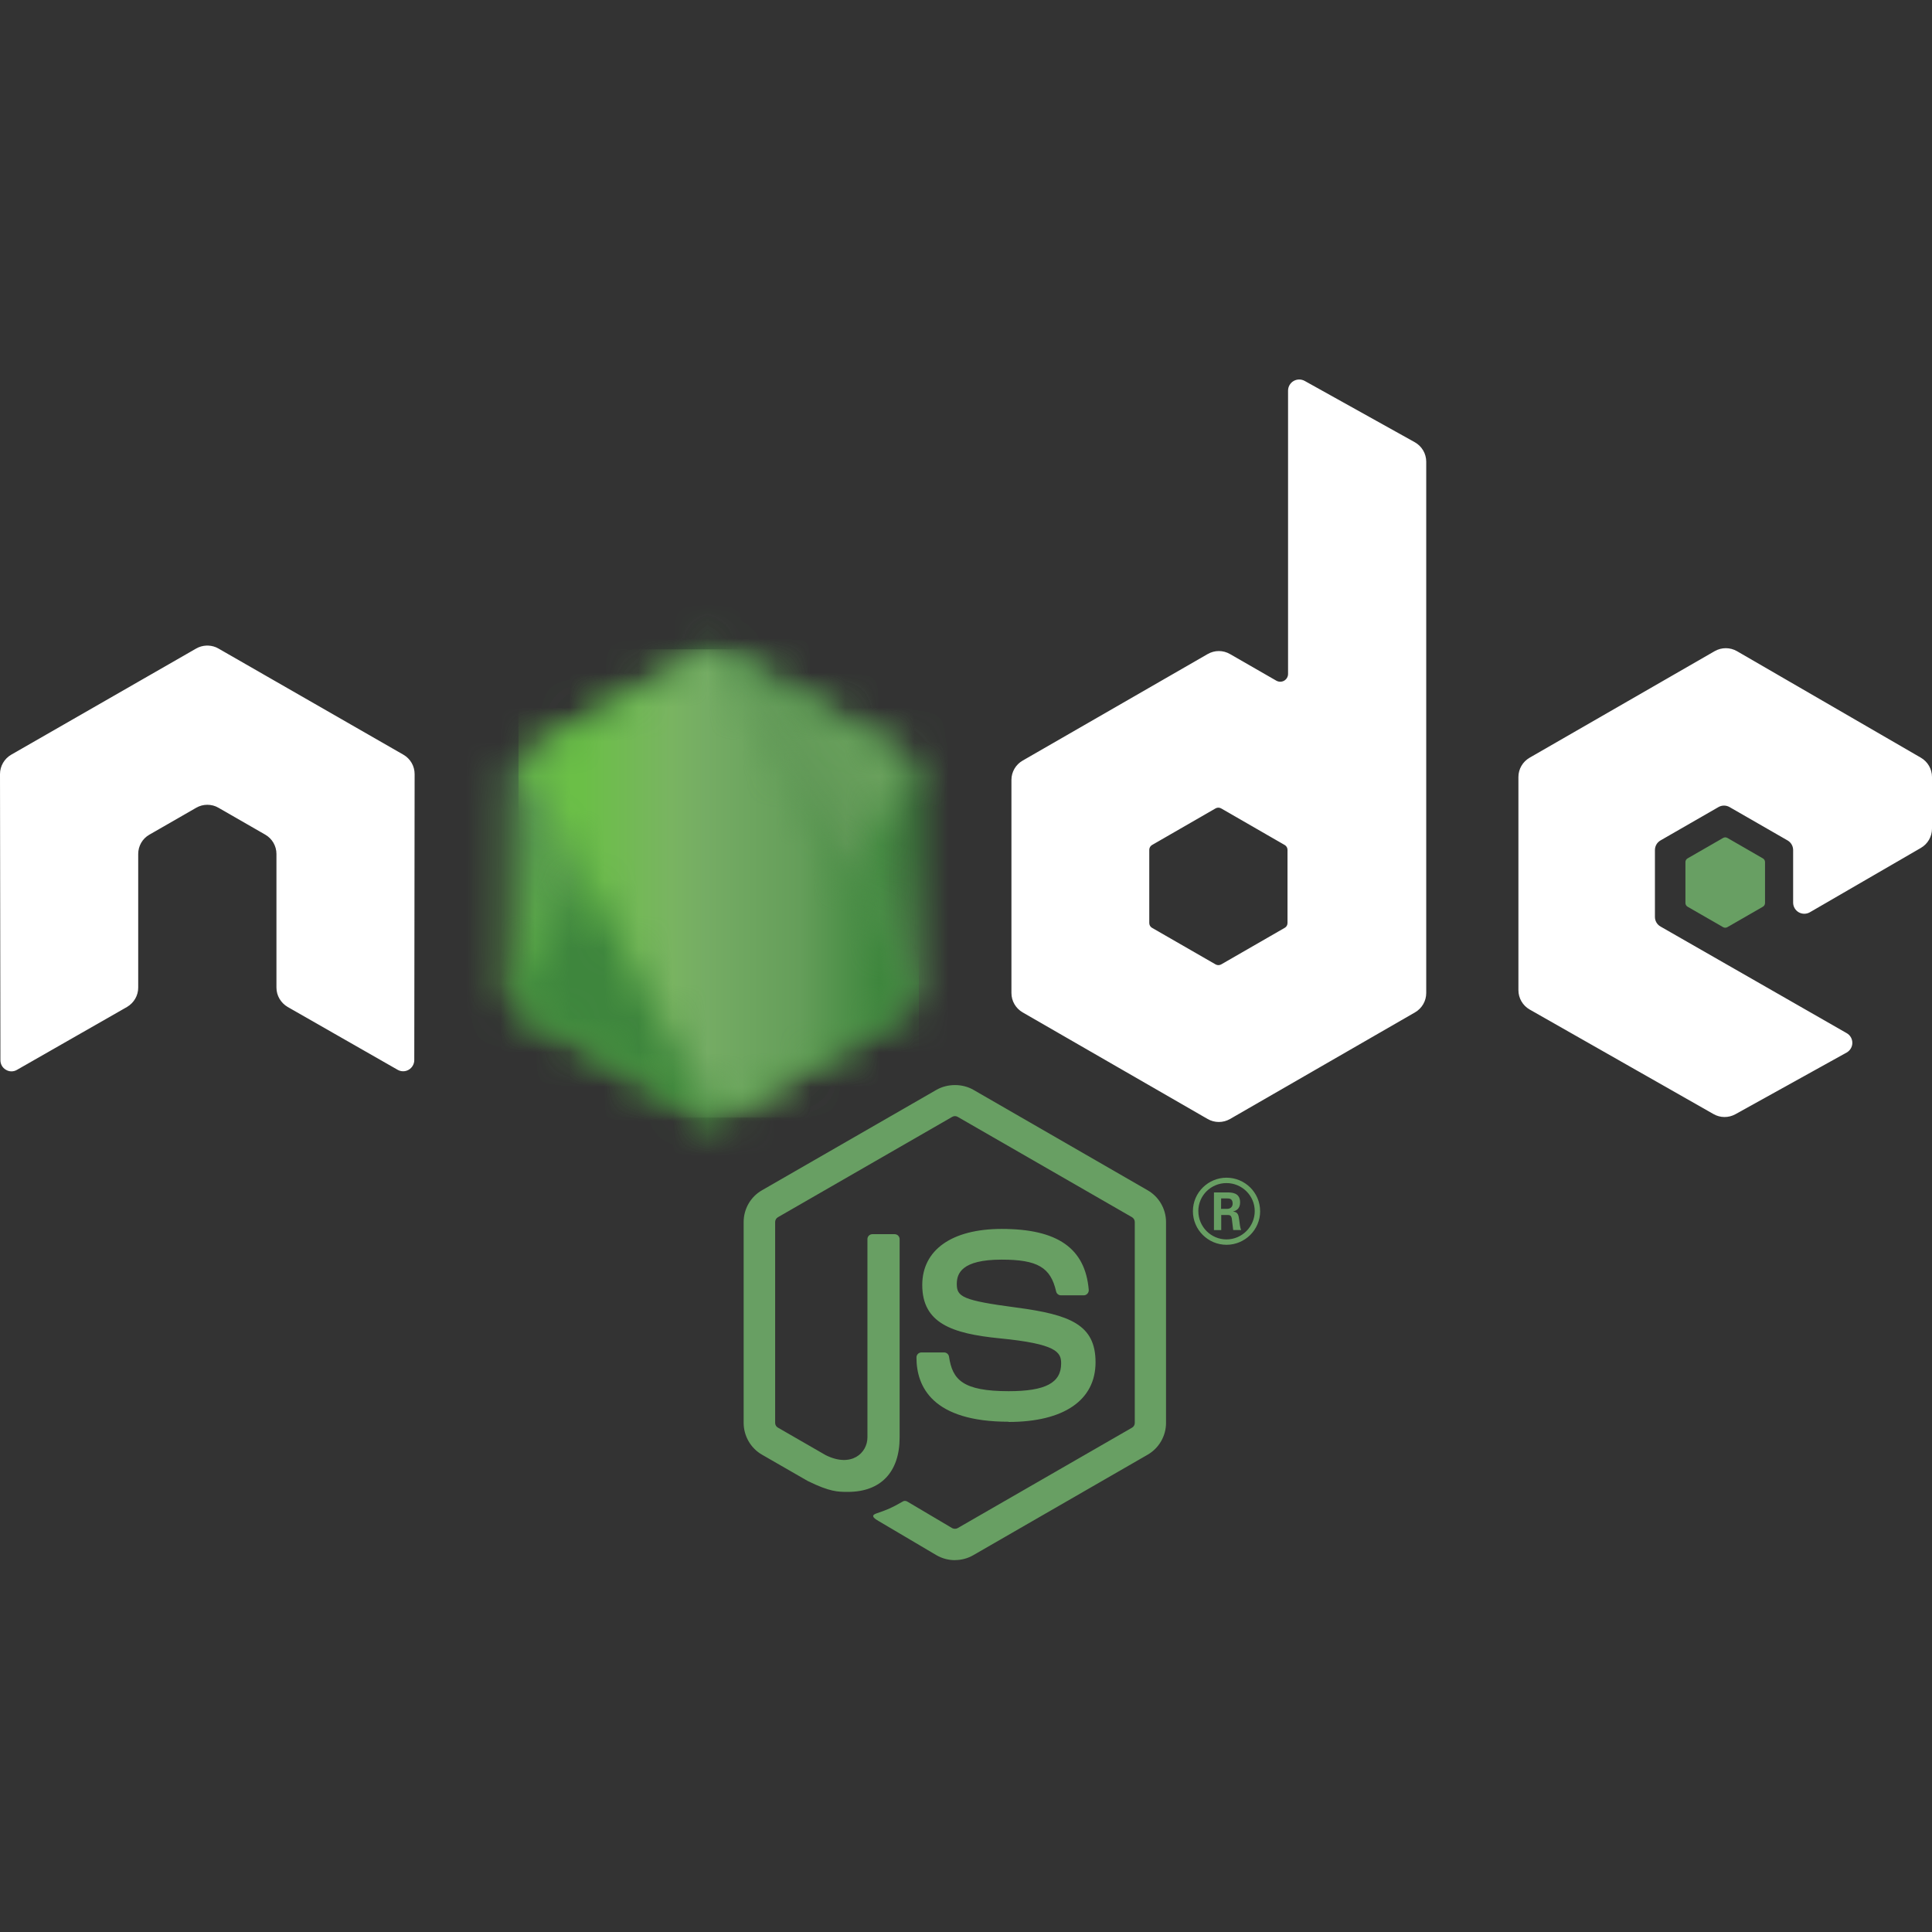
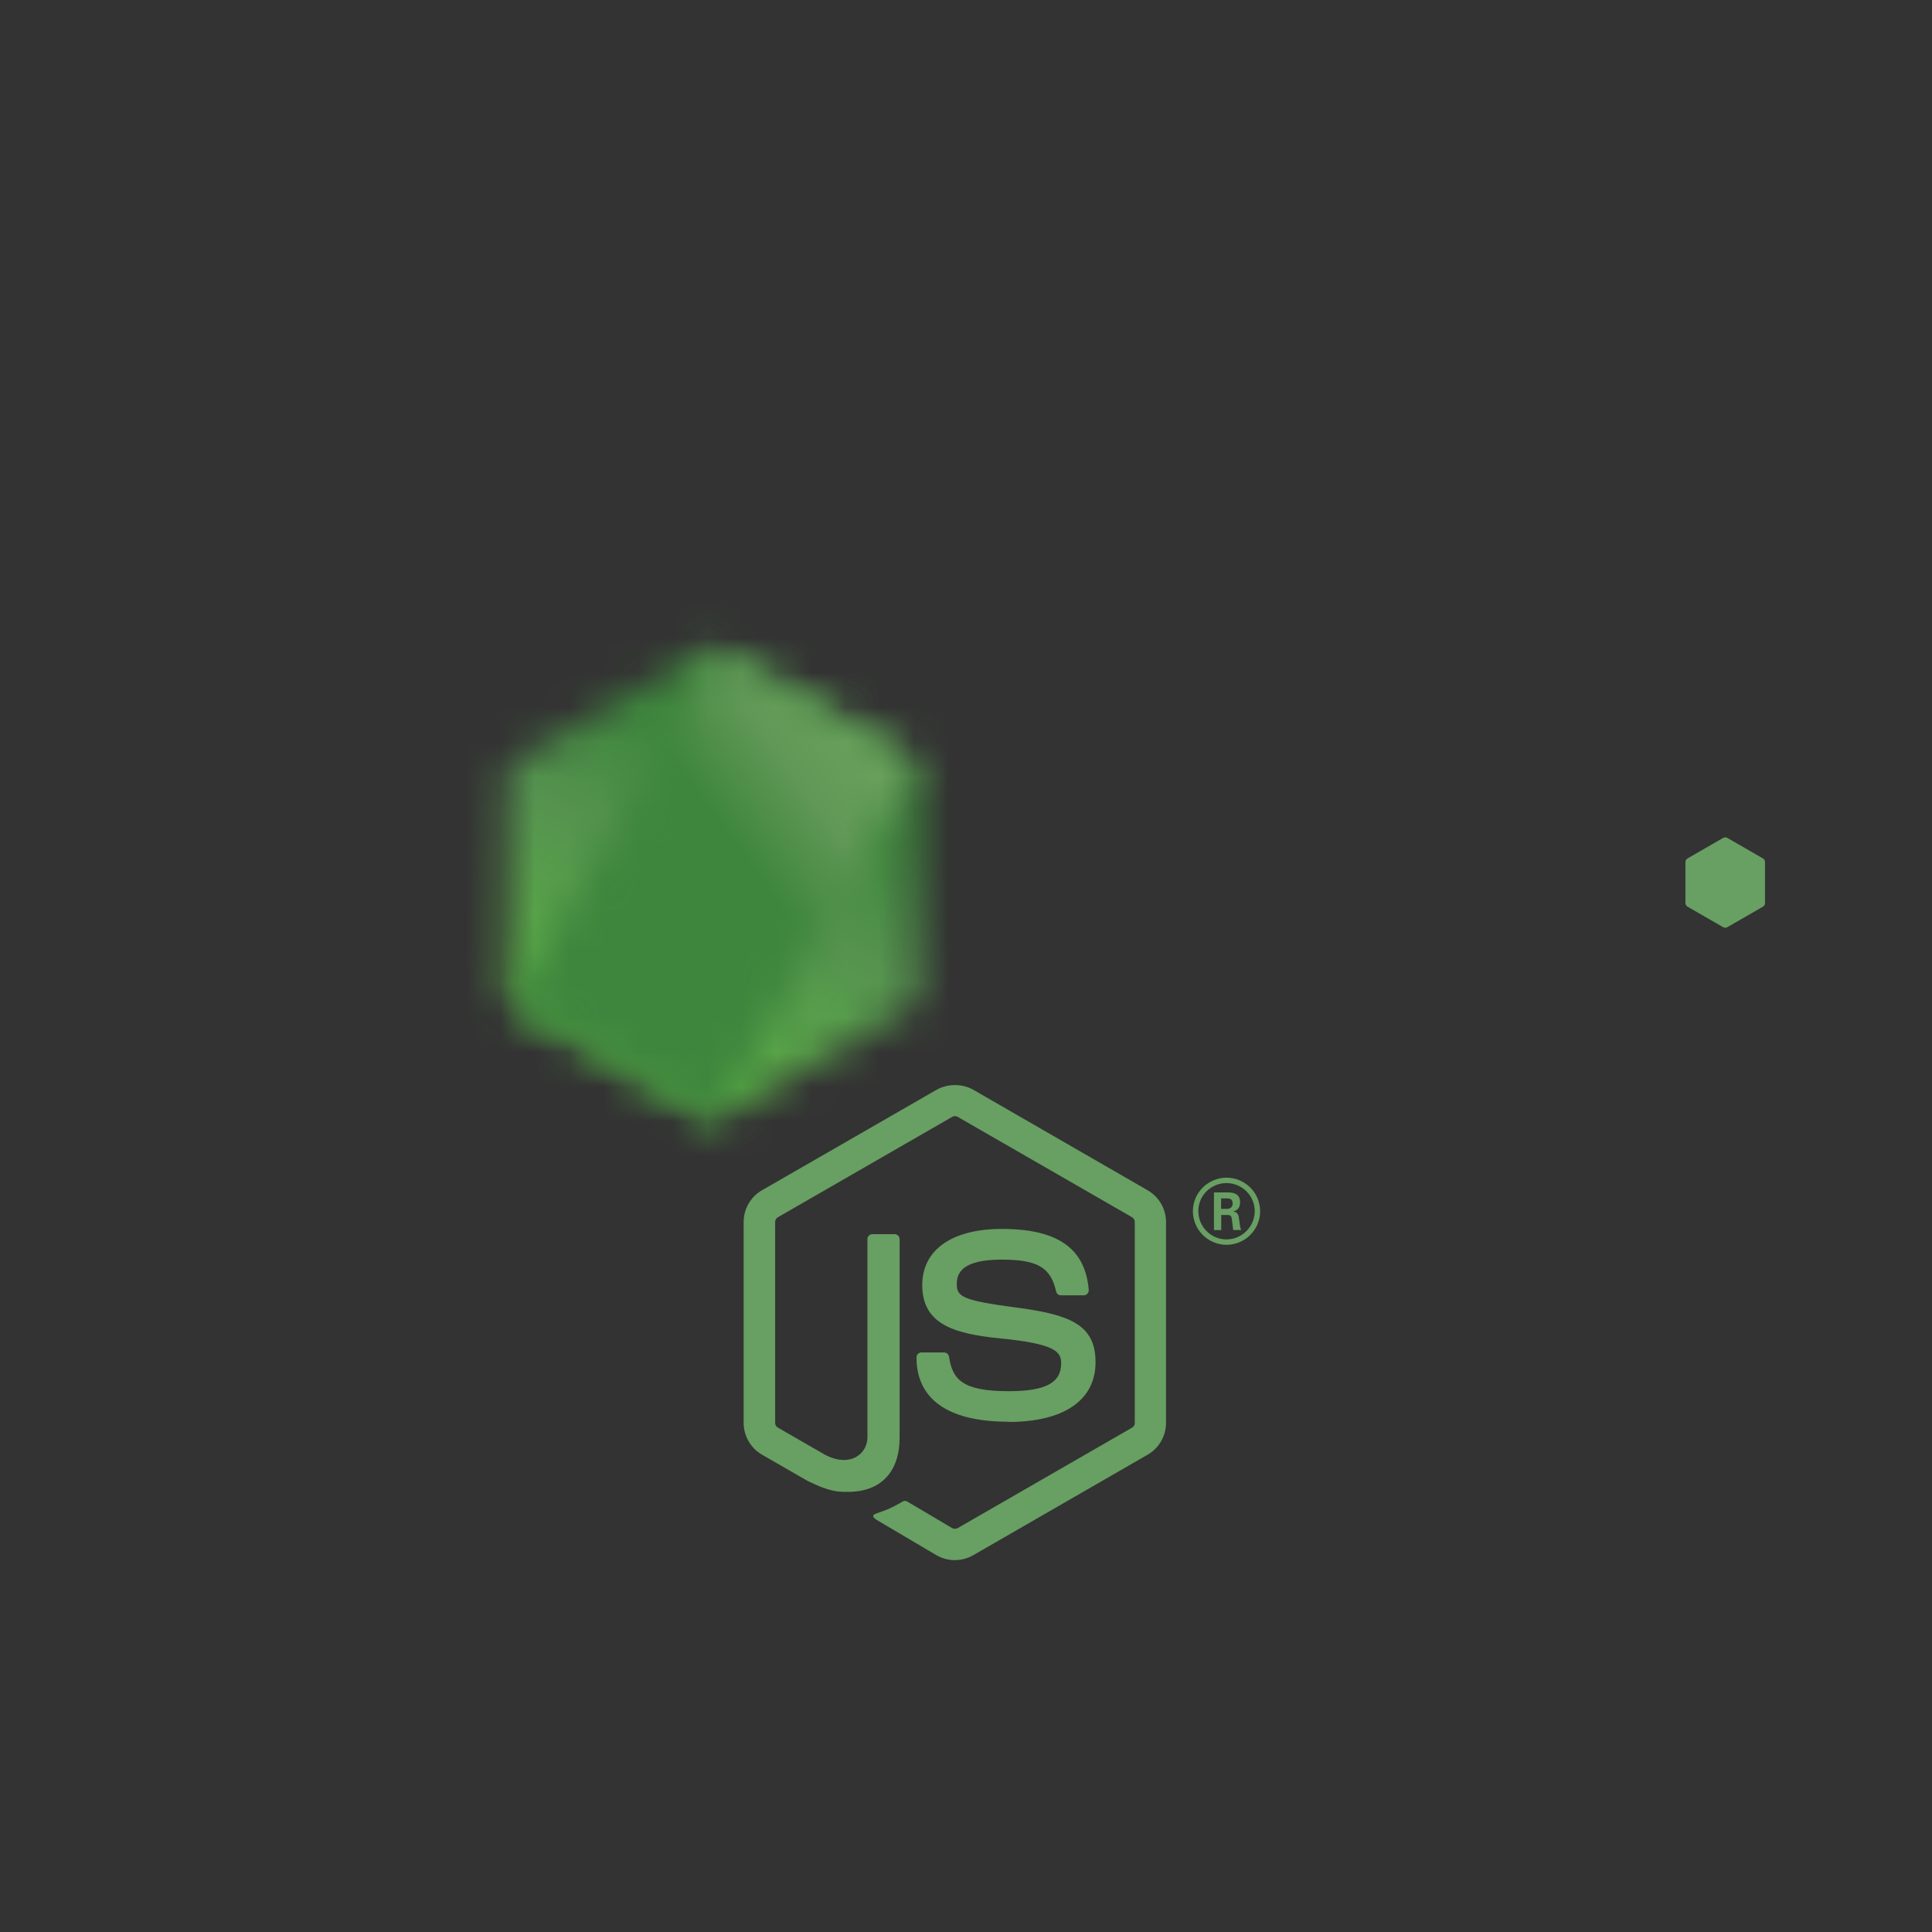
<svg xmlns="http://www.w3.org/2000/svg" width="56" height="56" viewBox="0 0 56 56" fill="none">
  <rect x="0" y="0" width="56" height="56" fill="#333333" stroke="none" />
  <g clip-path="url(#clip0_40_448)">
    <path d="M27.679 45.222C27.494 45.222 27.311 45.174 27.148 45.081L25.46 44.084C25.208 43.943 25.331 43.893 25.414 43.864C25.75 43.747 25.819 43.72 26.177 43.517C26.215 43.495 26.265 43.503 26.303 43.526L27.6 44.294C27.647 44.319 27.714 44.319 27.757 44.294L32.814 41.381C32.861 41.355 32.892 41.3 32.892 41.245V35.422C32.892 35.363 32.861 35.312 32.813 35.282L27.758 32.372C27.711 32.344 27.649 32.344 27.602 32.372L22.548 35.282C22.499 35.31 22.468 35.365 22.468 35.42V41.243C22.468 41.299 22.498 41.352 22.546 41.379L23.931 42.177C24.683 42.552 25.143 42.11 25.143 41.665V35.918C25.143 35.836 25.207 35.773 25.29 35.773H25.93C26.01 35.773 26.076 35.836 26.076 35.918V41.668C26.076 42.668 25.529 43.243 24.578 43.243C24.286 43.243 24.055 43.243 23.412 42.927L22.086 42.164C21.758 41.975 21.555 41.621 21.555 41.243V35.42C21.555 35.041 21.758 34.688 22.086 34.501L27.148 31.587C27.468 31.406 27.894 31.406 28.211 31.587L33.267 34.502C33.594 34.69 33.798 35.043 33.798 35.422V41.245C33.798 41.622 33.594 41.975 33.267 42.164L28.211 45.078C28.049 45.172 27.866 45.22 27.678 45.22" fill="#689F63" />
    <path d="M29.241 41.21C27.028 41.21 26.564 40.196 26.564 39.346C26.564 39.265 26.629 39.201 26.71 39.201H27.364C27.436 39.201 27.497 39.253 27.508 39.325C27.607 39.989 27.9 40.324 29.238 40.324C30.304 40.324 30.758 40.083 30.758 39.519C30.758 39.195 30.628 38.953 28.973 38.792C27.588 38.655 26.732 38.351 26.732 37.246C26.732 36.228 27.593 35.621 29.035 35.621C30.654 35.621 31.456 36.182 31.558 37.387C31.561 37.429 31.546 37.469 31.518 37.5C31.491 37.529 31.451 37.546 31.411 37.546H30.754C30.685 37.546 30.626 37.498 30.612 37.433C30.454 36.734 30.071 36.511 29.032 36.511C27.869 36.511 27.733 36.915 27.733 37.218C27.733 37.586 27.893 37.693 29.462 37.9C31.017 38.106 31.755 38.396 31.755 39.486C31.755 40.586 30.836 41.216 29.233 41.216M35.393 35.04H35.563C35.702 35.04 35.729 34.943 35.729 34.886C35.729 34.737 35.626 34.737 35.569 34.737H35.395L35.393 35.04ZM35.187 34.563H35.563C35.692 34.563 35.945 34.563 35.945 34.851C35.945 35.052 35.816 35.093 35.739 35.119C35.889 35.129 35.9 35.227 35.92 35.366C35.93 35.453 35.947 35.604 35.977 35.654H35.745C35.739 35.604 35.703 35.326 35.703 35.311C35.688 35.249 35.667 35.218 35.59 35.218H35.398V35.655H35.187V34.563ZM34.735 35.106C34.735 35.558 35.101 35.925 35.55 35.925C36.003 35.925 36.369 35.551 36.369 35.106C36.369 34.653 35.998 34.292 35.549 34.292C35.106 34.292 34.734 34.647 34.734 35.105M36.526 35.108C36.526 35.644 36.087 36.081 35.551 36.081C35.02 36.081 34.577 35.649 34.577 35.108C34.577 34.558 35.03 34.136 35.551 34.136C36.077 34.136 36.525 34.559 36.525 35.108" fill="#689F63" />
-     <path fill-rule="evenodd" clip-rule="evenodd" d="M12.018 22.438C12.018 22.205 11.895 21.992 11.694 21.876L6.332 18.798C6.242 18.745 6.14 18.717 6.038 18.713H5.982C5.879 18.717 5.778 18.745 5.686 18.798L0.324 21.876C0.125 21.992 0 22.206 0 22.438L0.012 30.73C0.012 30.845 0.071 30.952 0.173 31.009C0.271 31.069 0.395 31.069 0.494 31.009L3.682 29.187C3.883 29.068 4.006 28.857 4.006 28.627V24.753C4.006 24.522 4.128 24.308 4.329 24.194L5.686 23.414C5.787 23.355 5.898 23.327 6.01 23.327C6.121 23.327 6.234 23.355 6.332 23.413L7.689 24.193C7.889 24.308 8.013 24.521 8.013 24.753V28.626C8.013 28.856 8.137 29.068 8.338 29.187L11.523 31.007C11.623 31.066 11.748 31.066 11.847 31.007C11.945 30.95 12.008 30.843 12.008 30.728L12.018 22.438ZM37.319 26.755C37.319 26.812 37.289 26.866 37.238 26.894L35.397 27.954C35.347 27.982 35.285 27.982 35.235 27.954L33.393 26.894C33.343 26.866 33.312 26.812 33.312 26.755V24.633C33.312 24.575 33.343 24.522 33.392 24.493L35.233 23.432C35.283 23.403 35.345 23.403 35.396 23.432L37.238 24.493C37.288 24.522 37.319 24.575 37.319 24.633L37.319 26.755ZM37.817 11.041C37.716 10.985 37.594 10.987 37.495 11.044C37.396 11.102 37.335 11.209 37.335 11.323V19.534C37.335 19.615 37.292 19.689 37.222 19.73C37.152 19.77 37.066 19.77 36.995 19.73L35.652 18.958C35.452 18.842 35.206 18.842 35.005 18.958L29.641 22.047C29.441 22.162 29.317 22.375 29.317 22.605V28.784C29.317 29.015 29.441 29.227 29.641 29.344L35.005 32.435C35.205 32.55 35.452 32.55 35.653 32.435L41.017 29.343C41.217 29.226 41.34 29.014 41.34 28.783V13.383C41.34 13.148 41.213 12.933 41.008 12.818L37.817 11.041ZM55.678 24.577C55.877 24.462 56 24.249 56 24.019V22.521C56 22.291 55.877 22.078 55.677 21.962L50.348 18.875C50.147 18.759 49.9 18.759 49.699 18.875L44.336 21.963C44.135 22.08 44.012 22.292 44.012 22.523V28.7C44.012 28.932 44.137 29.147 44.339 29.262L49.667 32.292C49.863 32.405 50.104 32.406 50.302 32.296L53.525 30.509C53.627 30.452 53.691 30.344 53.691 30.228C53.691 30.112 53.629 30.003 53.528 29.947L48.133 26.857C48.031 26.8 47.969 26.693 47.969 26.578V24.64C47.969 24.524 48.03 24.418 48.131 24.36L49.81 23.394C49.91 23.336 50.033 23.336 50.133 23.394L51.813 24.36C51.913 24.417 51.975 24.524 51.975 24.639V26.163C51.975 26.278 52.037 26.385 52.137 26.443C52.237 26.5 52.361 26.5 52.461 26.442L55.678 24.577Z" fill="white" />
    <path fill-rule="evenodd" clip-rule="evenodd" d="M49.945 24.288C49.983 24.266 50.03 24.266 50.069 24.288L51.098 24.881C51.137 24.903 51.16 24.944 51.16 24.988V26.174C51.16 26.218 51.137 26.259 51.098 26.282L50.069 26.874C50.03 26.896 49.983 26.896 49.945 26.874L48.916 26.282C48.877 26.259 48.853 26.218 48.853 26.174V24.988C48.853 24.944 48.876 24.903 48.915 24.881L49.945 24.288Z" fill="#689F63" />
    <mask id="mask0_40_448" style="mask-type:luminance" maskUnits="userSpaceOnUse" x="14" y="18" width="13" height="15">
      <path d="M20.346 18.906L15.013 21.977C14.813 22.092 14.69 22.305 14.69 22.534V28.681C14.69 28.911 14.813 29.123 15.013 29.238L20.346 32.312C20.546 32.427 20.792 32.427 20.991 32.312L26.323 29.238C26.522 29.123 26.645 28.911 26.645 28.681V22.534C26.645 22.305 26.522 22.092 26.322 21.977L20.99 18.906C20.89 18.849 20.779 18.82 20.667 18.82C20.556 18.82 20.445 18.849 20.345 18.906" fill="white" />
    </mask>
    <g mask="url(#mask0_40_448)">
      <path d="M32.035 21.456L17.006 14.106L9.301 29.791L24.329 37.141L32.035 21.456Z" fill="url(#paint0_linear_40_448)" />
    </g>
    <mask id="mask1_40_448" style="mask-type:luminance" maskUnits="userSpaceOnUse" x="14" y="18" width="13" height="15">
      <path d="M14.823 29.072C14.874 29.138 14.938 29.195 15.013 29.238L19.588 31.875L20.35 32.312C20.464 32.378 20.593 32.405 20.721 32.396C20.764 32.392 20.806 32.385 20.848 32.373L26.473 22.096C26.43 22.049 26.379 22.01 26.323 21.977L22.831 19.965L20.985 18.905C20.932 18.875 20.875 18.853 20.818 18.838L14.823 29.072Z" fill="white" />
    </mask>
    <g mask="url(#mask1_40_448)">
      <path d="M8.325 23.63L18.937 37.961L32.971 27.615L22.358 13.284L8.325 23.63Z" fill="url(#paint1_linear_40_448)" />
    </g>
    <mask id="mask2_40_448" style="mask-type:luminance" maskUnits="userSpaceOnUse" x="15" y="18" width="12" height="15">
      <path d="M20.604 18.823C20.515 18.832 20.427 18.86 20.346 18.906L15.028 21.969L20.763 32.391C20.843 32.38 20.921 32.353 20.992 32.312L26.325 29.238C26.49 29.143 26.602 28.982 26.637 28.799L20.791 18.834C20.748 18.826 20.705 18.821 20.66 18.821C20.643 18.821 20.625 18.822 20.607 18.824" fill="white" />
    </mask>
    <g mask="url(#mask2_40_448)">
-       <path d="M15.028 18.821V32.391H26.634V18.821H15.028Z" fill="url(#paint2_linear_40_448)" />
-     </g>
+       </g>
  </g>
  <defs>
    <linearGradient id="paint0_linear_40_448" x1="24.516" y1="17.769" x2="16.838" y2="33.466" gradientUnits="userSpaceOnUse">
      <stop offset="0.3" stop-color="#3E863D" />
      <stop offset="0.5" stop-color="#55934F" />
      <stop offset="0.8" stop-color="#5AAD45" />
    </linearGradient>
    <linearGradient id="paint1_linear_40_448" x1="13.694" y1="30.877" x2="27.707" y2="20.501" gradientUnits="userSpaceOnUse">
      <stop offset="0.57" stop-color="#3E863D" />
      <stop offset="0.72" stop-color="#619857" />
      <stop offset="1" stop-color="#76AC64" />
    </linearGradient>
    <linearGradient id="paint2_linear_40_448" x1="15.032" y1="25.607" x2="26.637" y2="25.607" gradientUnits="userSpaceOnUse">
      <stop offset="0.16" stop-color="#6BBF47" />
      <stop offset="0.38" stop-color="#79B461" />
      <stop offset="0.47" stop-color="#75AC64" />
      <stop offset="0.7" stop-color="#659E5A" />
      <stop offset="0.9" stop-color="#3E863D" />
    </linearGradient>
    <clipPath id="clip0_40_448">
      <rect width="56" height="34.222" fill="white" transform="translate(0 11)" />
    </clipPath>
  </defs>
</svg>